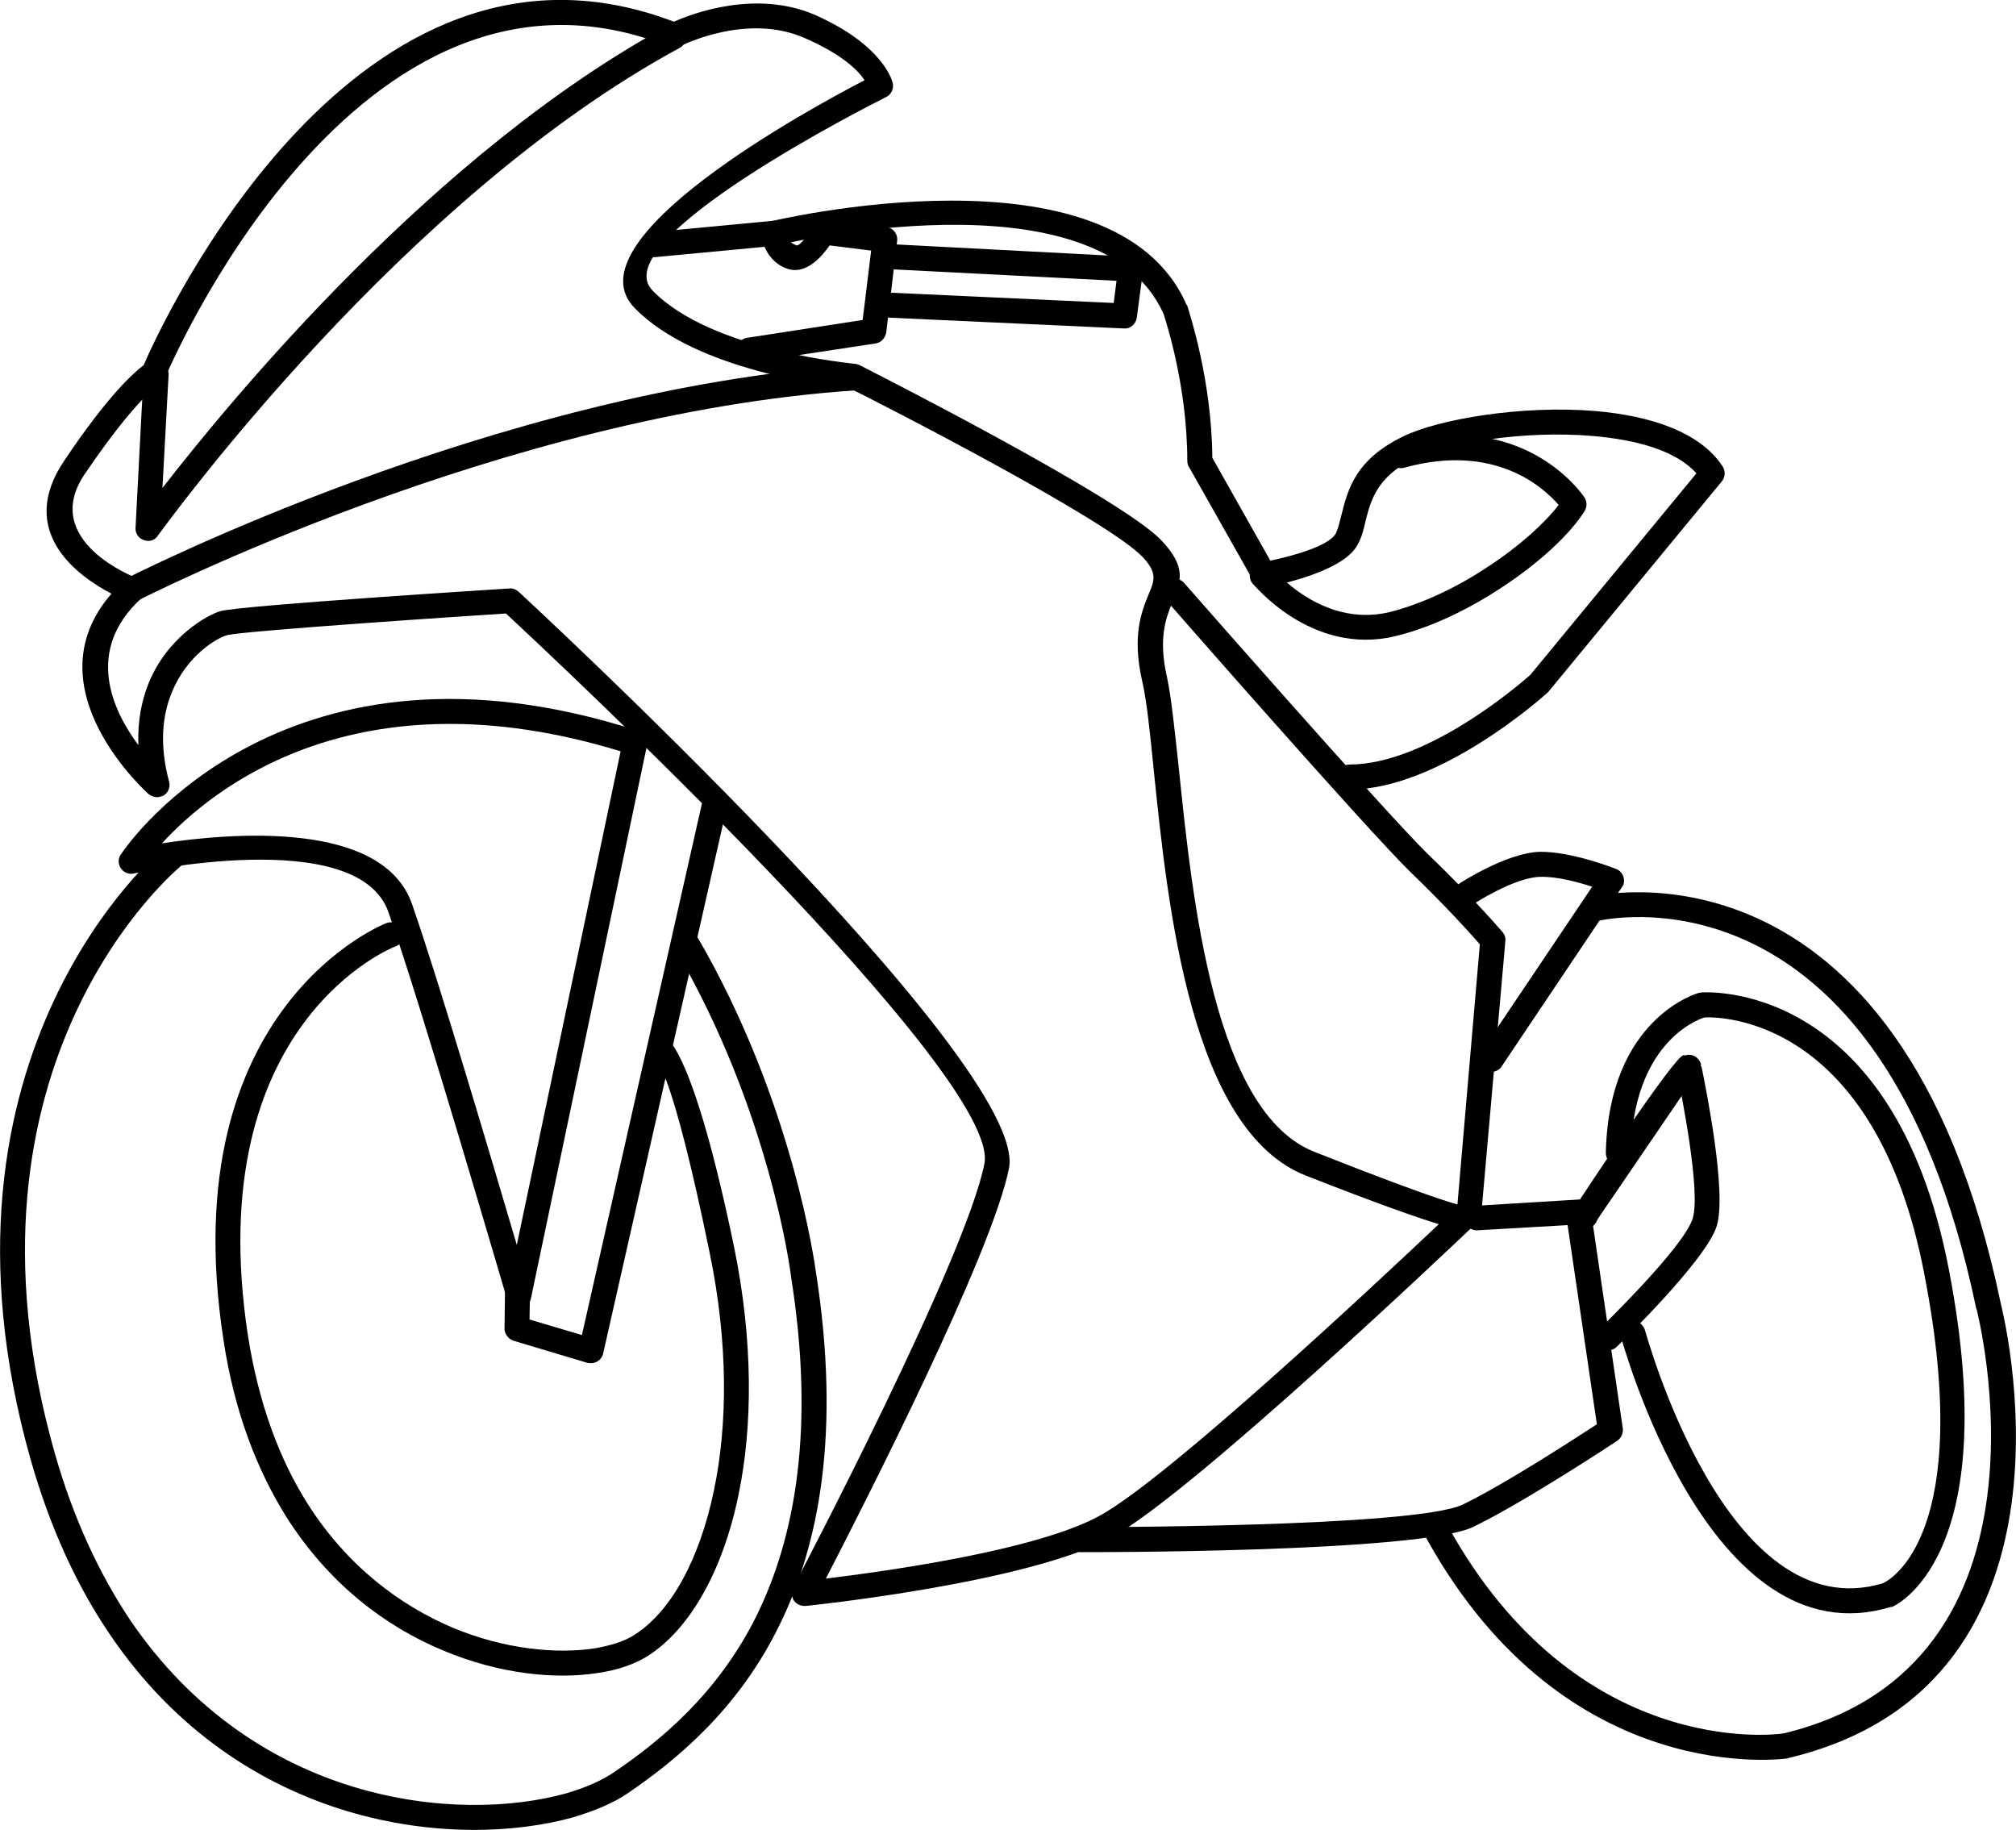
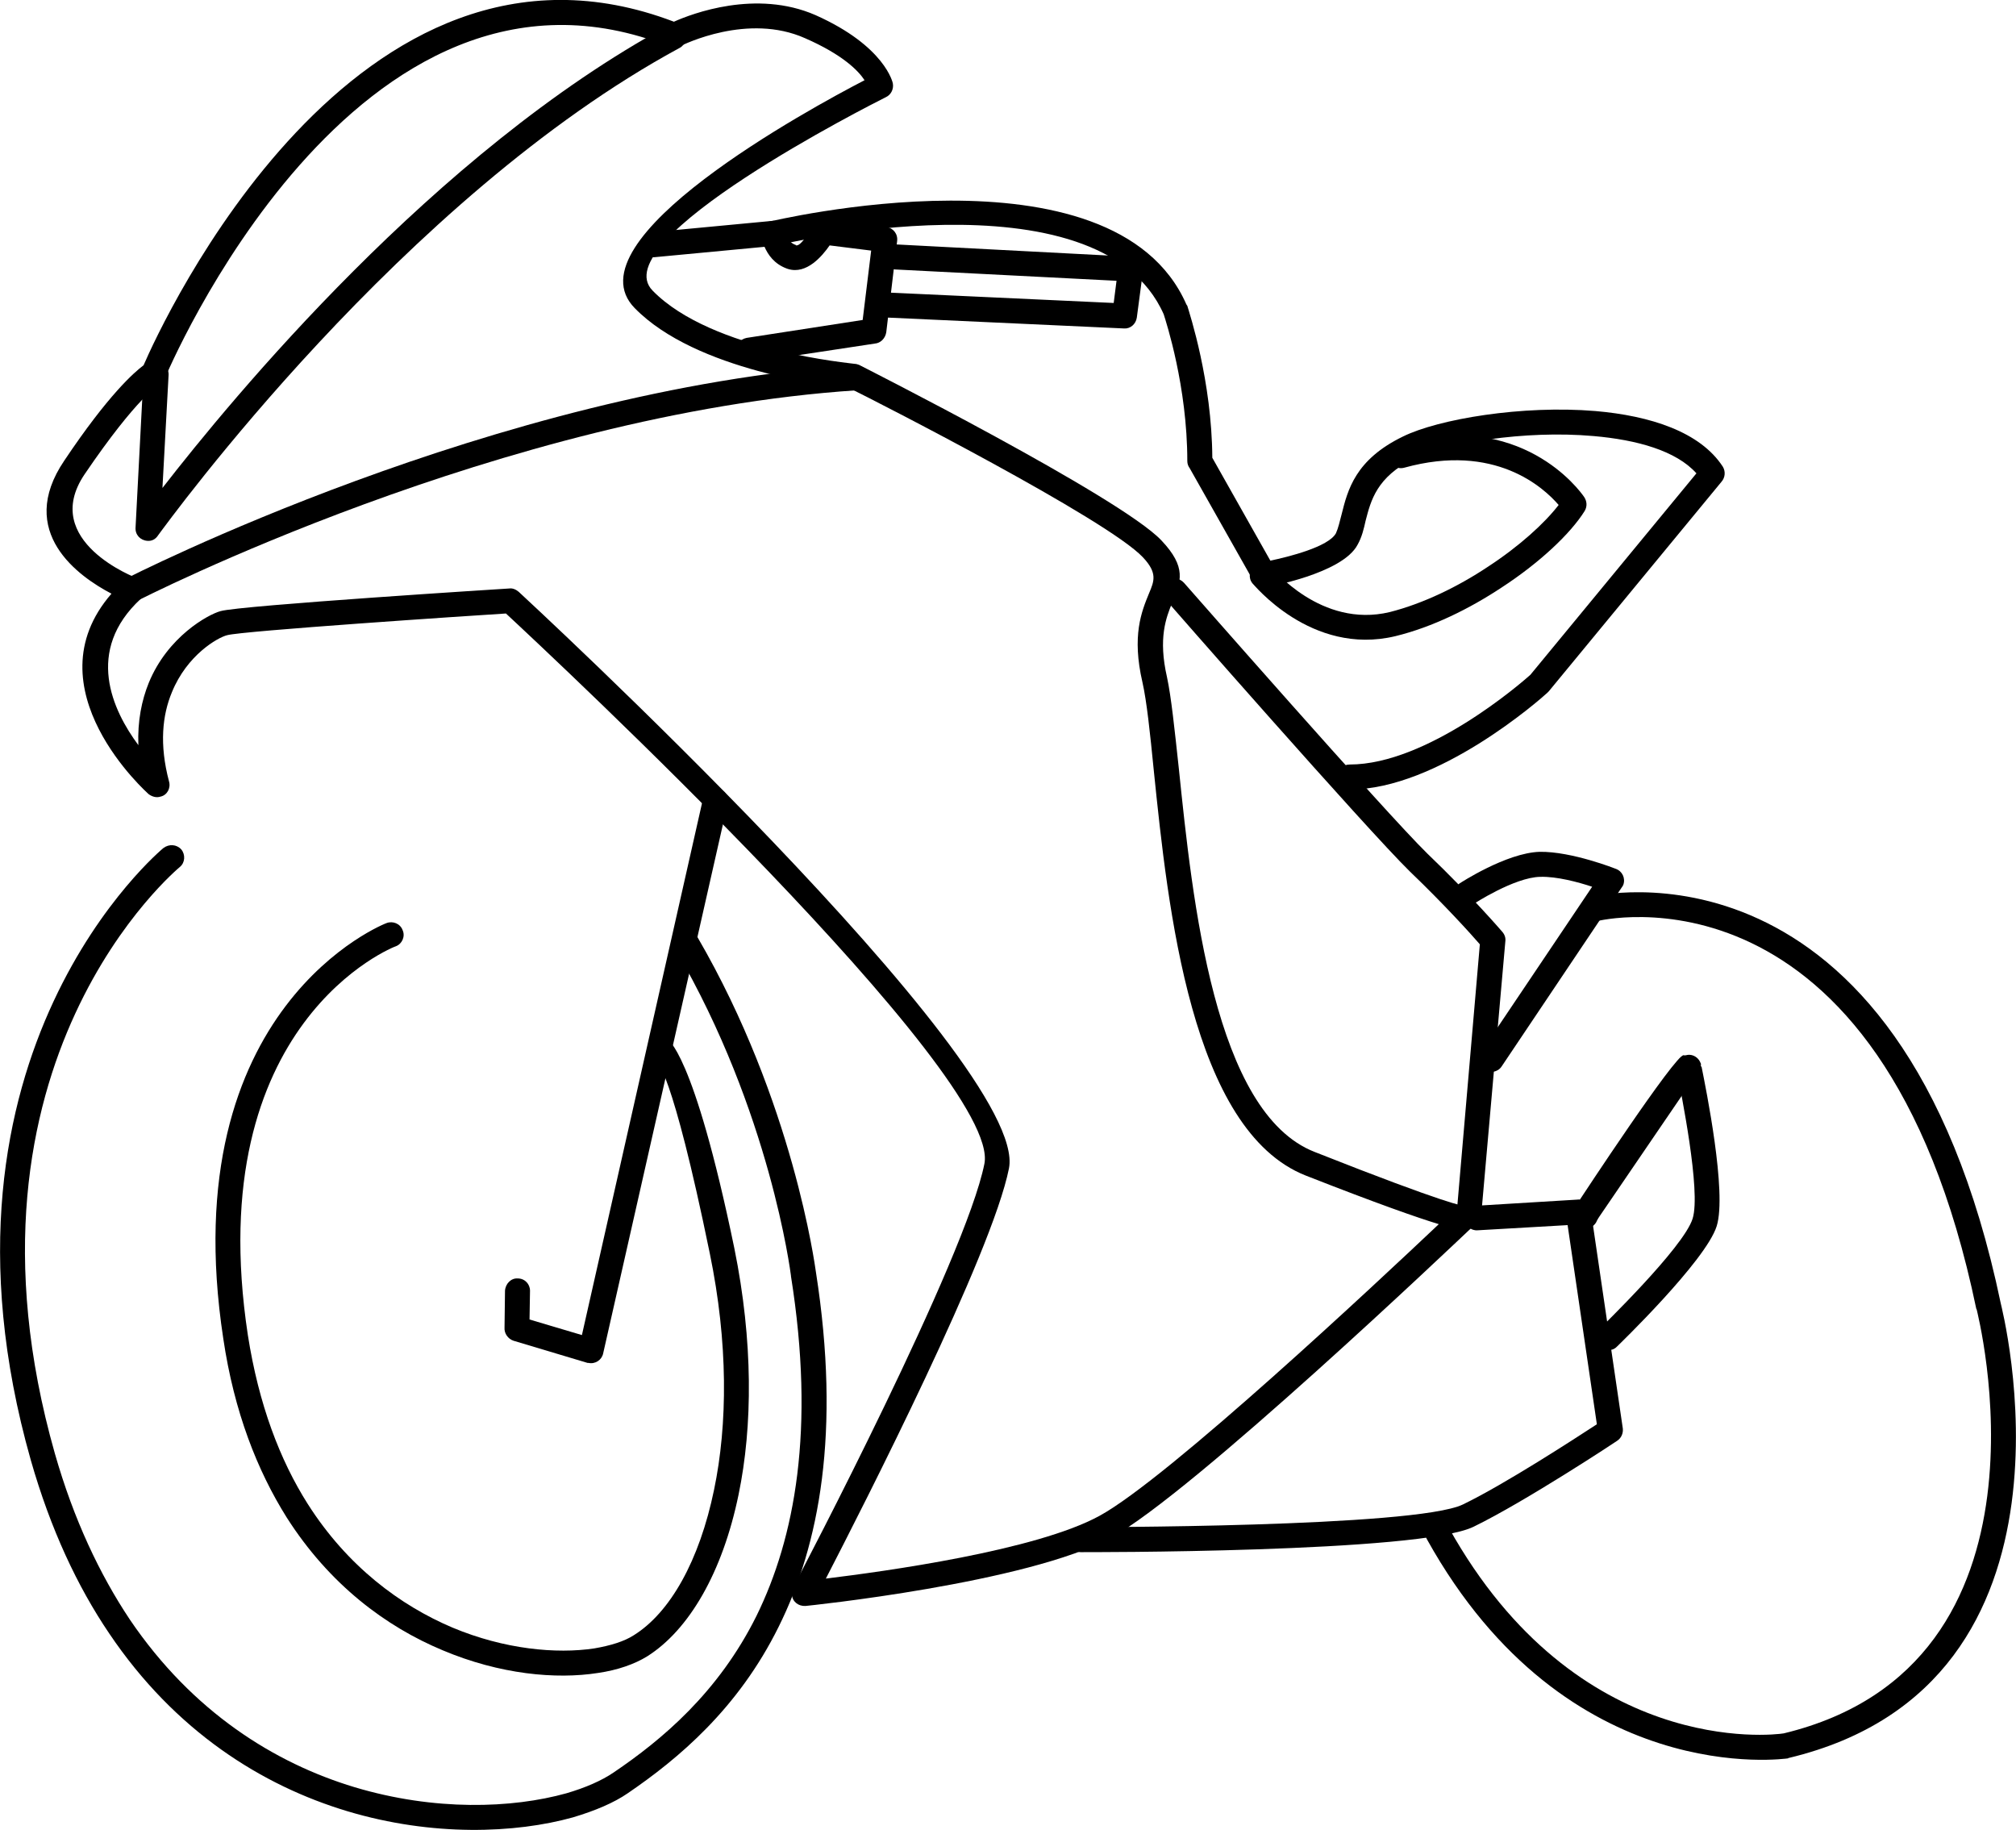
<svg xmlns="http://www.w3.org/2000/svg" height="38.727mm" style="shape-rendering:geometricPrecision; text-rendering:geometricPrecision; image-rendering:optimizeQuality; fill-rule:evenodd; clip-rule:evenodd" viewBox="0 0 4272 3878" width="42.667mm" xml:space="preserve">
  <defs>
    <style type="text/css"> .fil1 {fill:black} .fil0 {fill:black;fill-rule:nonzero} </style>
  </defs>
  <g id="Layer_x0020_1">
-     <path class="fil0" d="M1371 1579l-246 1172c-3,15 -17,24 -31,21 -10,-2 -18,-10 -20,-20 -8,-26 -179,-614 -251,-819 -65,-187 -538,-82 -540,-82 -14,3 -28,-6 -31,-20 -2,-8 0,-16 5,-22 19,-29 354,-500 1096,-260 13,4 21,17 18,30l0 0zm-276 1059l220 -1046c-559,-171 -866,79 -972,195 145,-22 468,-50 530,129 55,157 168,539 222,722z" />
    <path class="fil0" d="M315 1683c-1,-1 -254,-224 -79,-425 -69,-36 -203,-130 -100,-282 93,-139 148,-187 168,-202 38,-88 449,-985 1124,-728 38,-17 174,-69 300,-14 148,66 164,144 164,145 2,12 -4,24 -15,29 -30,15 -600,303 -494,410 126,129 427,154 428,155 3,0 6,1 9,2l0 0c2,1 554,280 641,372 54,57 42,87 23,132 -13,32 -30,75 -11,158 9,42 16,110 25,193 29,280 75,730 288,813 288,114 315,114 315,114 15,0 26,12 26,26 0,8 -3,16 -9,21 -33,31 -592,563 -763,656 -178,97 -647,145 -648,145 -15,1 -28,-9 -29,-24 -1,-6 0,-11 3,-16 18,-34 365,-696 405,-897 37,-185 -915,-1074 -1014,-1166 -80,5 -560,37 -591,46 -20,5 -85,42 -117,121 -20,48 -27,110 -6,189 4,14 -4,29 -18,32 -9,3 -18,0 -25,-5l0 0zm-17 -414c-119,110 -60,236 -5,310 -2,-51 7,-95 22,-132 40,-98 126,-145 152,-152 40,-12 611,-48 612,-48l0 0c7,-1 14,2 20,7 3,3 1084,999 1039,1222 -36,181 -307,712 -388,869 123,-15 445,-59 580,-133 145,-79 592,-498 719,-618 -46,-14 -129,-43 -282,-103 -243,-96 -292,-566 -322,-858 -8,-81 -15,-147 -24,-187 -23,-99 -2,-150 14,-189 11,-26 18,-43 -13,-76 -76,-81 -570,-333 -621,-358 -42,-5 -326,-37 -456,-170 -142,-144 371,-423 487,-483 -13,-20 -46,-54 -126,-89 -121,-54 -257,13 -265,17l0 0c-7,4 -14,4 -22,1 -666,-265 -1069,700 -1070,703l0 0c-2,5 -6,9 -11,12 0,0 -47,26 -159,191 -96,142 110,220 111,220l0 0c4,1 7,3 10,7 10,10 9,27 -2,37z" />
    <path class="fil0" d="M2290 3289c-15,0 -27,-12 -27,-26 0,-15 12,-27 27,-27 2,0 708,1 810,-48 89,-43 238,-140 284,-170l-62 -422 -191 11c-14,1 -27,-10 -28,-24 0,-15 11,-27 25,-28l214 -13c14,-2 26,8 29,22l68 463 0 0c1,10 -3,20 -12,26 -1,1 -195,129 -304,182 -113,56 -831,54 -833,54z" />
    <path class="fil0" d="M2469 1269c-10,-11 -9,-27 2,-37 11,-10 28,-8 38,3 1,1 426,486 516,574 93,89 159,166 159,166 5,6 7,13 6,20l0 0 -50 567c-1,15 -14,26 -28,25 -15,-2 -26,-15 -24,-29l48 -557c-19,-22 -75,-84 -148,-154 -92,-90 -518,-576 -519,-578z" />
    <path class="fil0" d="M3122 1916c-12,8 -28,5 -37,-7 -8,-12 -4,-29 8,-37 0,0 99,-65 170,-67 68,-1 161,36 161,36 14,5 21,20 16,34 -1,2 -2,4 -3,5l0 0 -255 380c-8,12 -25,15 -37,7 -12,-8 -15,-25 -7,-37l236 -351c-30,-10 -75,-22 -110,-21 -55,1 -142,58 -142,58z" />
    <path class="fil0" d="M289 1274c-13,7 -29,2 -36,-11 -7,-13 -1,-29 12,-36 2,-1 786,-403 1547,-453 15,-1 27,10 28,25 1,15 -10,27 -24,28 -751,49 -1525,446 -1527,447z" />
    <path class="fil0" d="M304 792c1,-14 13,-25 28,-25 15,1 26,14 25,28l-13 239c146,-188 577,-712 1072,-980 12,-6 28,-2 35,11 7,13 2,29 -10,36 -588,318 -1085,1005 -1106,1033 -5,8 -13,13 -23,12 -15,-1 -26,-13 -25,-28l17 -326z" />
    <path class="fil0" d="M1387 545c-14,1 -27,-10 -28,-24 -2,-15 9,-27 24,-29l254 -24c15,-1 28,10 29,24l0 0c0,2 2,21 20,27l1 1c12,2 34,-40 34,-40 5,-10 16,-16 26,-14l0 0 131 15c15,2 25,15 23,30l-23 193c-2,13 -12,23 -24,24l-264 40c-15,3 -28,-7 -30,-22 -2,-14 7,-27 22,-30l246 -38 18 -147 -88 -11c-16,23 -49,62 -88,50 -1,0 -2,-1 -3,-1 -27,-10 -40,-30 -47,-46l-233 22z" />
    <g>
      <path class="fil0" d="M1897 571c-14,-1 -25,-14 -25,-28 1,-15 13,-26 28,-25l497 26c15,1 26,13 25,28 0,1 0,2 0,3l-13 98c-2,14 -14,24 -27,23l0 0 -500 -23c-15,-1 -26,-13 -25,-28 0,-15 13,-26 27,-25l476 22 6 -47 -469 -24zm525 4c-2,13 -14,22 -28,22l28 -22z" />
    </g>
    <g>
      <path class="fil0" d="M346 1797c12,-9 28,-8 38,3 9,11 8,28 -3,37 -2,2 -501,412 -265,1243 40,140 95,256 159,352 133,196 307,304 476,355 170,51 334,45 449,13 41,-12 75,-27 100,-44 102,-69 222,-169 303,-332 81,-165 125,-394 73,-720l0 -1c-1,-7 -44,-347 -244,-690 -7,-13 -3,-29 10,-36 13,-8 29,-3 36,9 203,349 249,697 251,710 53,339 7,578 -79,751 -86,174 -213,280 -320,353 -29,20 -69,37 -116,51 -122,34 -298,41 -478,-13 -180,-54 -365,-169 -505,-377 -67,-99 -124,-220 -166,-367 -245,-864 280,-1296 281,-1297zm1330 906l0 0 0 0z" />
    </g>
    <g>
      <path class="fil0" d="M1490 1691c3,-14 17,-23 32,-20 14,3 23,17 20,31l-264 1166c-3,14 -17,23 -31,20l-2 0 0 0 -157 -47c-12,-4 -20,-16 -19,-28l1 -78c1,-15 13,-27 27,-26 15,0 26,12 26,26l-1 61 111 33 257 -1138zm-421 1122c0,-2 1,-4 1,-5l-1 5z" />
    </g>
    <path class="fil0" d="M3384 1952c-14,3 -29,-6 -32,-20 -3,-15 6,-29 20,-32 2,0 654,-162 868,862l0 0c0,2 211,805 -449,963 -1,0 -1,0 -2,1l0 0c-2,0 -468,70 -765,-464 -7,-12 -2,-29 10,-36 13,-7 29,-2 36,11 272,488 687,440 710,436 605,-146 409,-896 409,-898l0 0 -1 -2c-202,-971 -802,-822 -804,-821z" />
    <path class="fil0" d="M3426 2854c-10,10 -27,9 -37,-1 -10,-11 -10,-27 1,-37 0,-1 178,-172 197,-234 18,-58 -25,-268 -33,-310l0 -1 -1 -2 0 0 0 -2 0 0 0 2c-9,9 -19,19 -29,31 -49,86 -141,290 -142,291 -8,12 -24,16 -36,8 -13,-7 -16,-24 -9,-36 1,-1 108,-171 187,-263 16,-27 27,-42 29,-33l0 0c-3,-15 6,-29 20,-31 11,-3 22,2 28,11 1,2 3,5 4,9l-1 0 1 4 1 1c9,45 54,266 32,337 -23,74 -211,255 -212,256zm127 -587l0 0 0 0 0 0 0 0z" />
-     <path class="fil0" d="M3435 2833c-4,-15 5,-29 19,-33 14,-4 28,5 32,19 1,1 171,636 504,536 16,-7 195,-104 88,-655 -104,-543 -431,-546 -466,-544 -20,6 -152,59 -156,288 -1,15 -13,26 -27,26 -15,0 -26,-12 -26,-27 6,-287 196,-339 197,-339l0 0c2,0 4,-1 6,-1 1,0 405,-33 524,587 119,617 -119,714 -120,715l0 0c-1,0 -2,0 -3,0 -387,118 -571,-571 -572,-572z" />
    <path class="fil0" d="M819 1956c13,-5 29,1 34,15 6,13 -1,29 -14,34 -2,0 -415,160 -314,824 23,147 68,265 127,358 84,132 196,215 307,262 110,46 220,56 300,44 35,-6 64,-15 84,-28 77,-48 139,-158 170,-308 29,-139 30,-312 -9,-501 -81,-395 -113,-407 -113,-407 -13,-7 -19,-22 -13,-36 6,-13 22,-19 35,-12 0,0 56,23 143,444 40,197 39,377 9,522 -34,165 -105,287 -194,343 -26,16 -62,29 -104,35 -89,14 -208,3 -329,-48 -120,-50 -240,-139 -331,-282 -62,-99 -111,-223 -134,-378 -108,-706 345,-881 346,-881z" />
    <path class="fil0" d="M1640 521c-14,4 -29,-5 -32,-19 -3,-14 5,-28 20,-32 2,0 731,-178 886,175 1,1 1,2 2,3 5,17 52,159 53,322l123 218c38,-8 123,-29 139,-58 5,-11 8,-25 12,-40l0 0 0 0c13,-52 29,-116 130,-165 75,-37 253,-67 408,-54 116,10 222,44 270,118 6,10 5,23 -3,32l-366 444c-1,1 -2,2 -3,3 -15,14 -232,205 -419,205 -15,0 -26,-12 -26,-27 0,-15 11,-26 26,-26 165,0 364,-173 383,-190l352 -427c-43,-48 -126,-71 -218,-79 -147,-13 -312,15 -381,48 -79,39 -91,89 -102,131l0 0c-4,18 -8,35 -17,51 -32,62 -193,90 -194,90l0 0c-10,2 -22,-3 -27,-13l-135 -239c-3,-4 -5,-9 -5,-15 0,-158 -45,-295 -50,-311 -138,-312 -824,-145 -826,-145z" />
    <path class="fil0" d="M2654 1236c-9,-11 -7,-28 4,-37 12,-9 28,-8 37,4 1,0 104,129 250,94 71,-18 145,-54 208,-96l0 0c66,-43 120,-92 150,-131 -32,-37 -135,-132 -327,-79 -14,4 -29,-4 -33,-18 -3,-14 5,-29 19,-33 262,-73 386,100 395,113 6,9 7,20 1,30 -30,48 -96,110 -176,162l0 0 0 0c-68,45 -147,84 -225,103 -179,43 -302,-112 -303,-112z" />
    <path class="fil1" d="M3348 2542c0,0 203,-309 220,-306 16,3 30,36 30,36l-234 343c0,0 -16,-70 -16,-73z" />
  </g>
</svg>